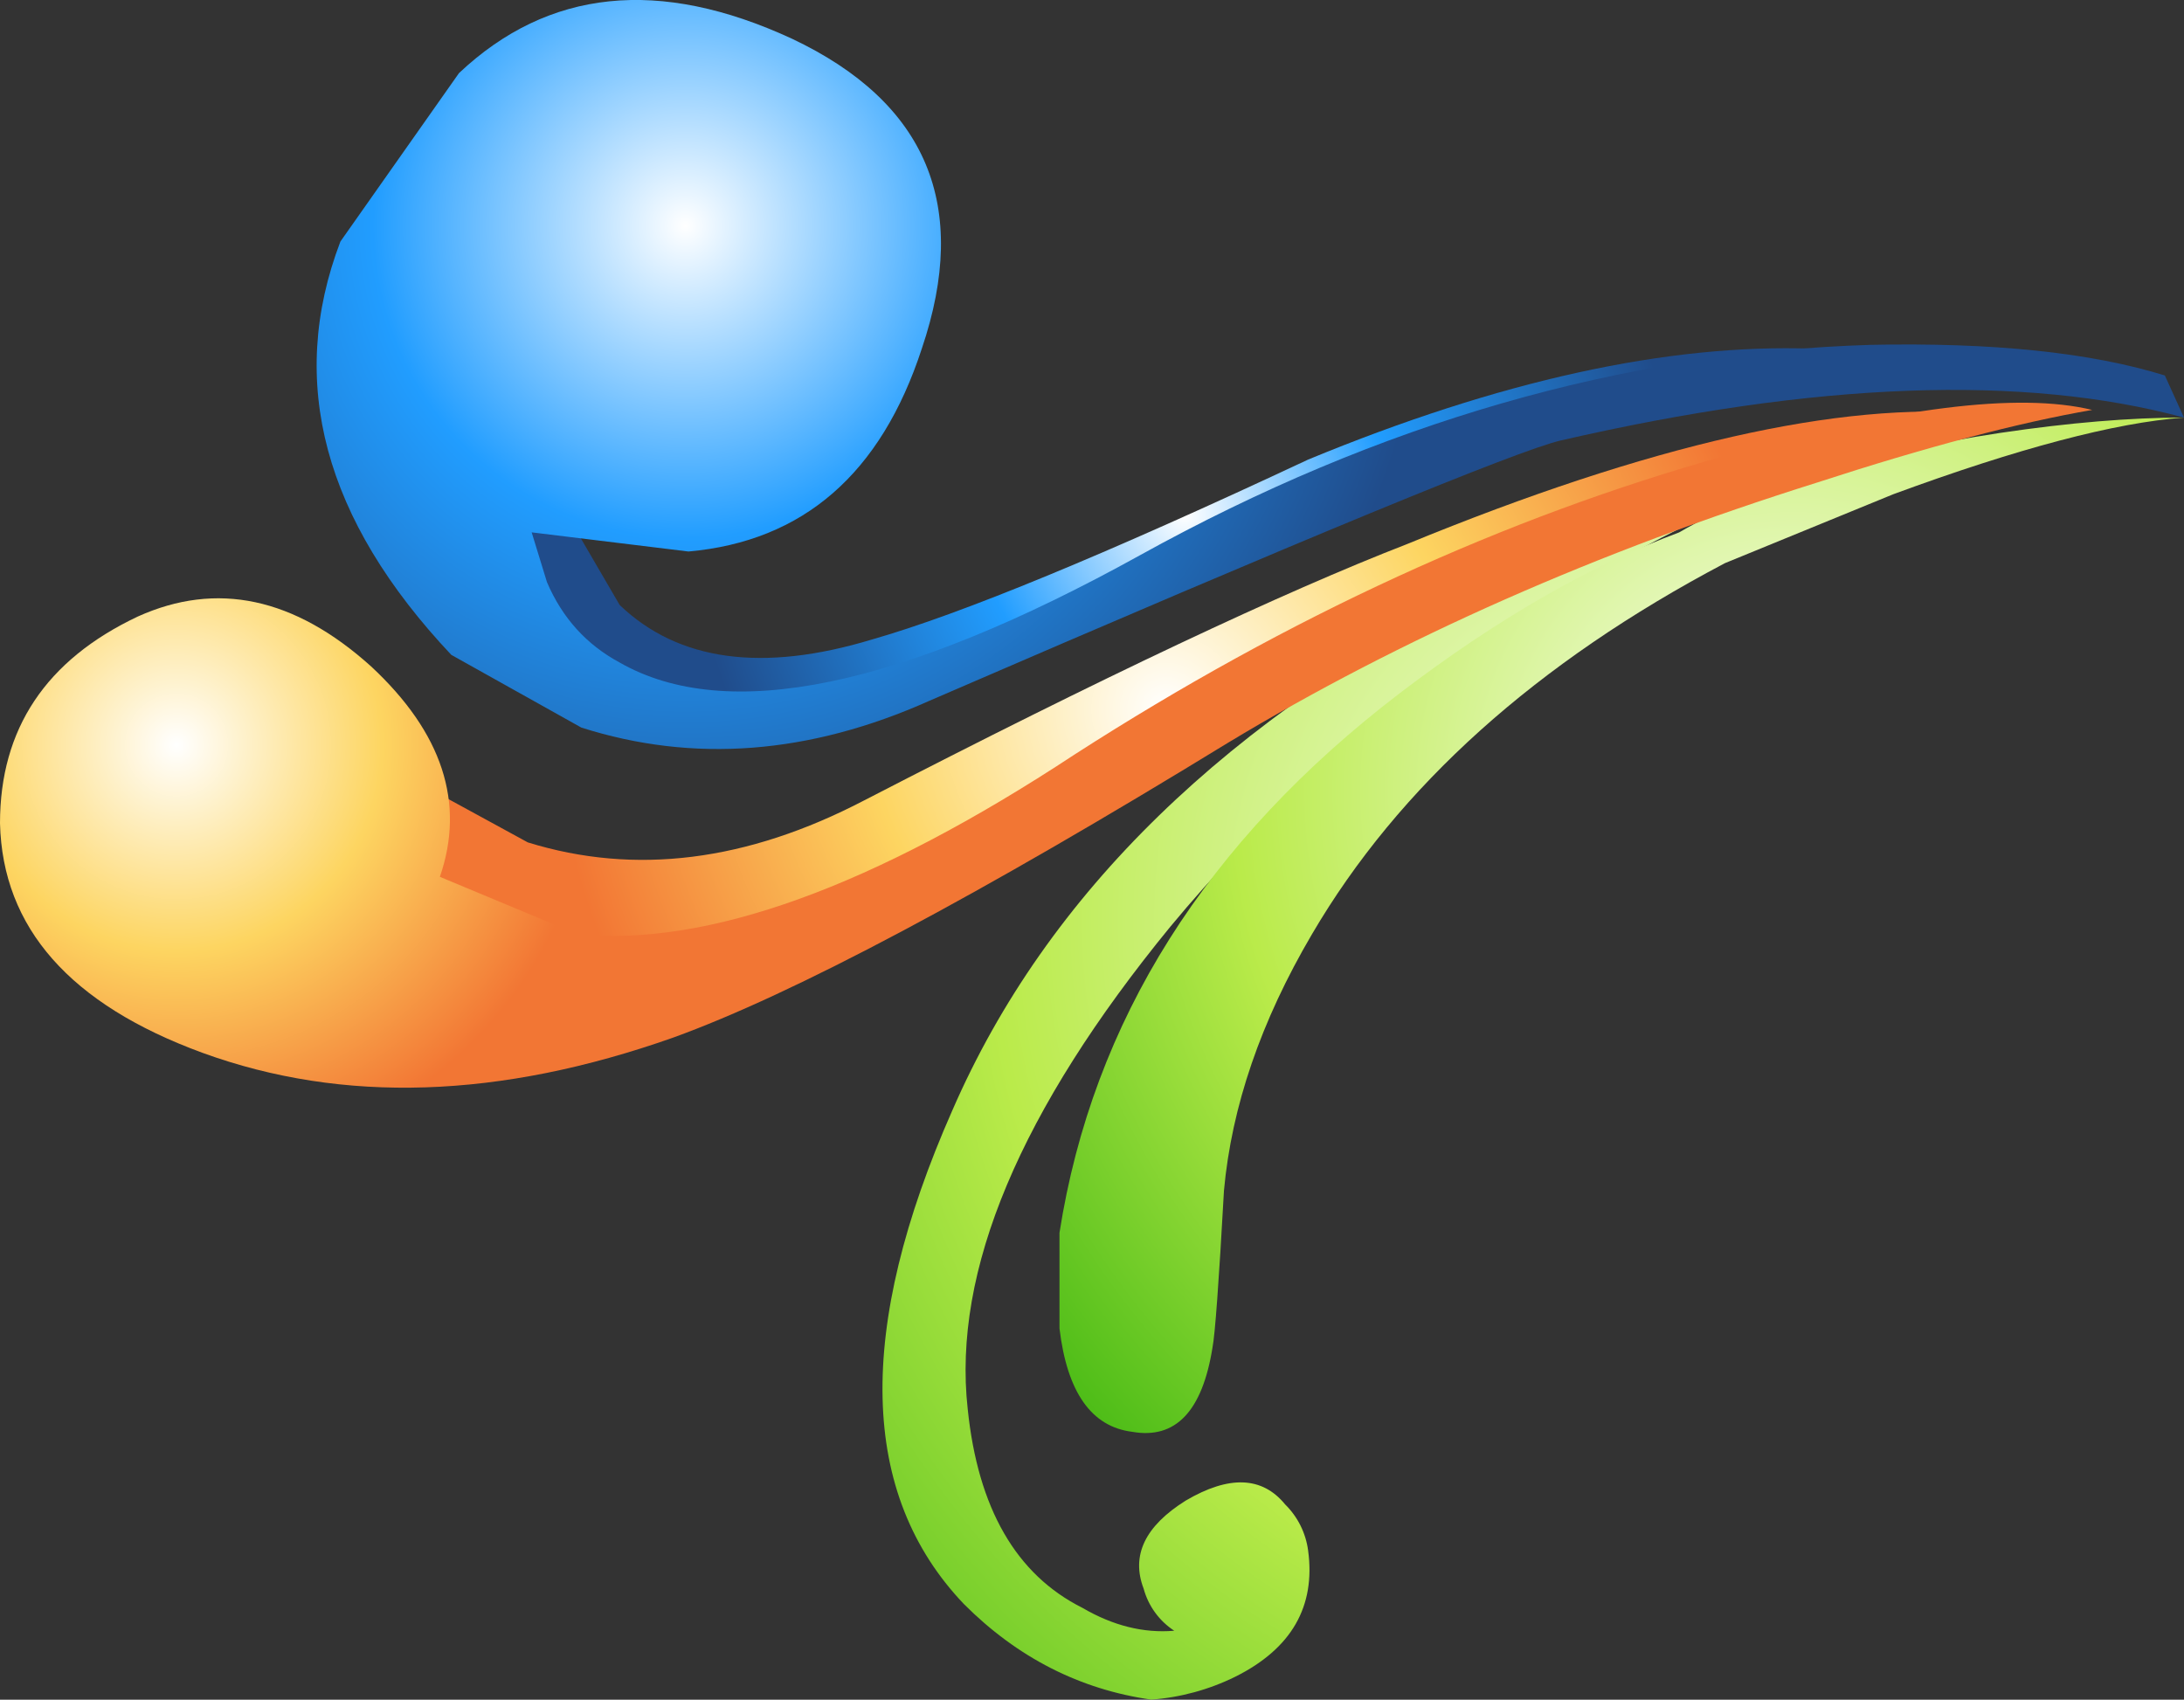
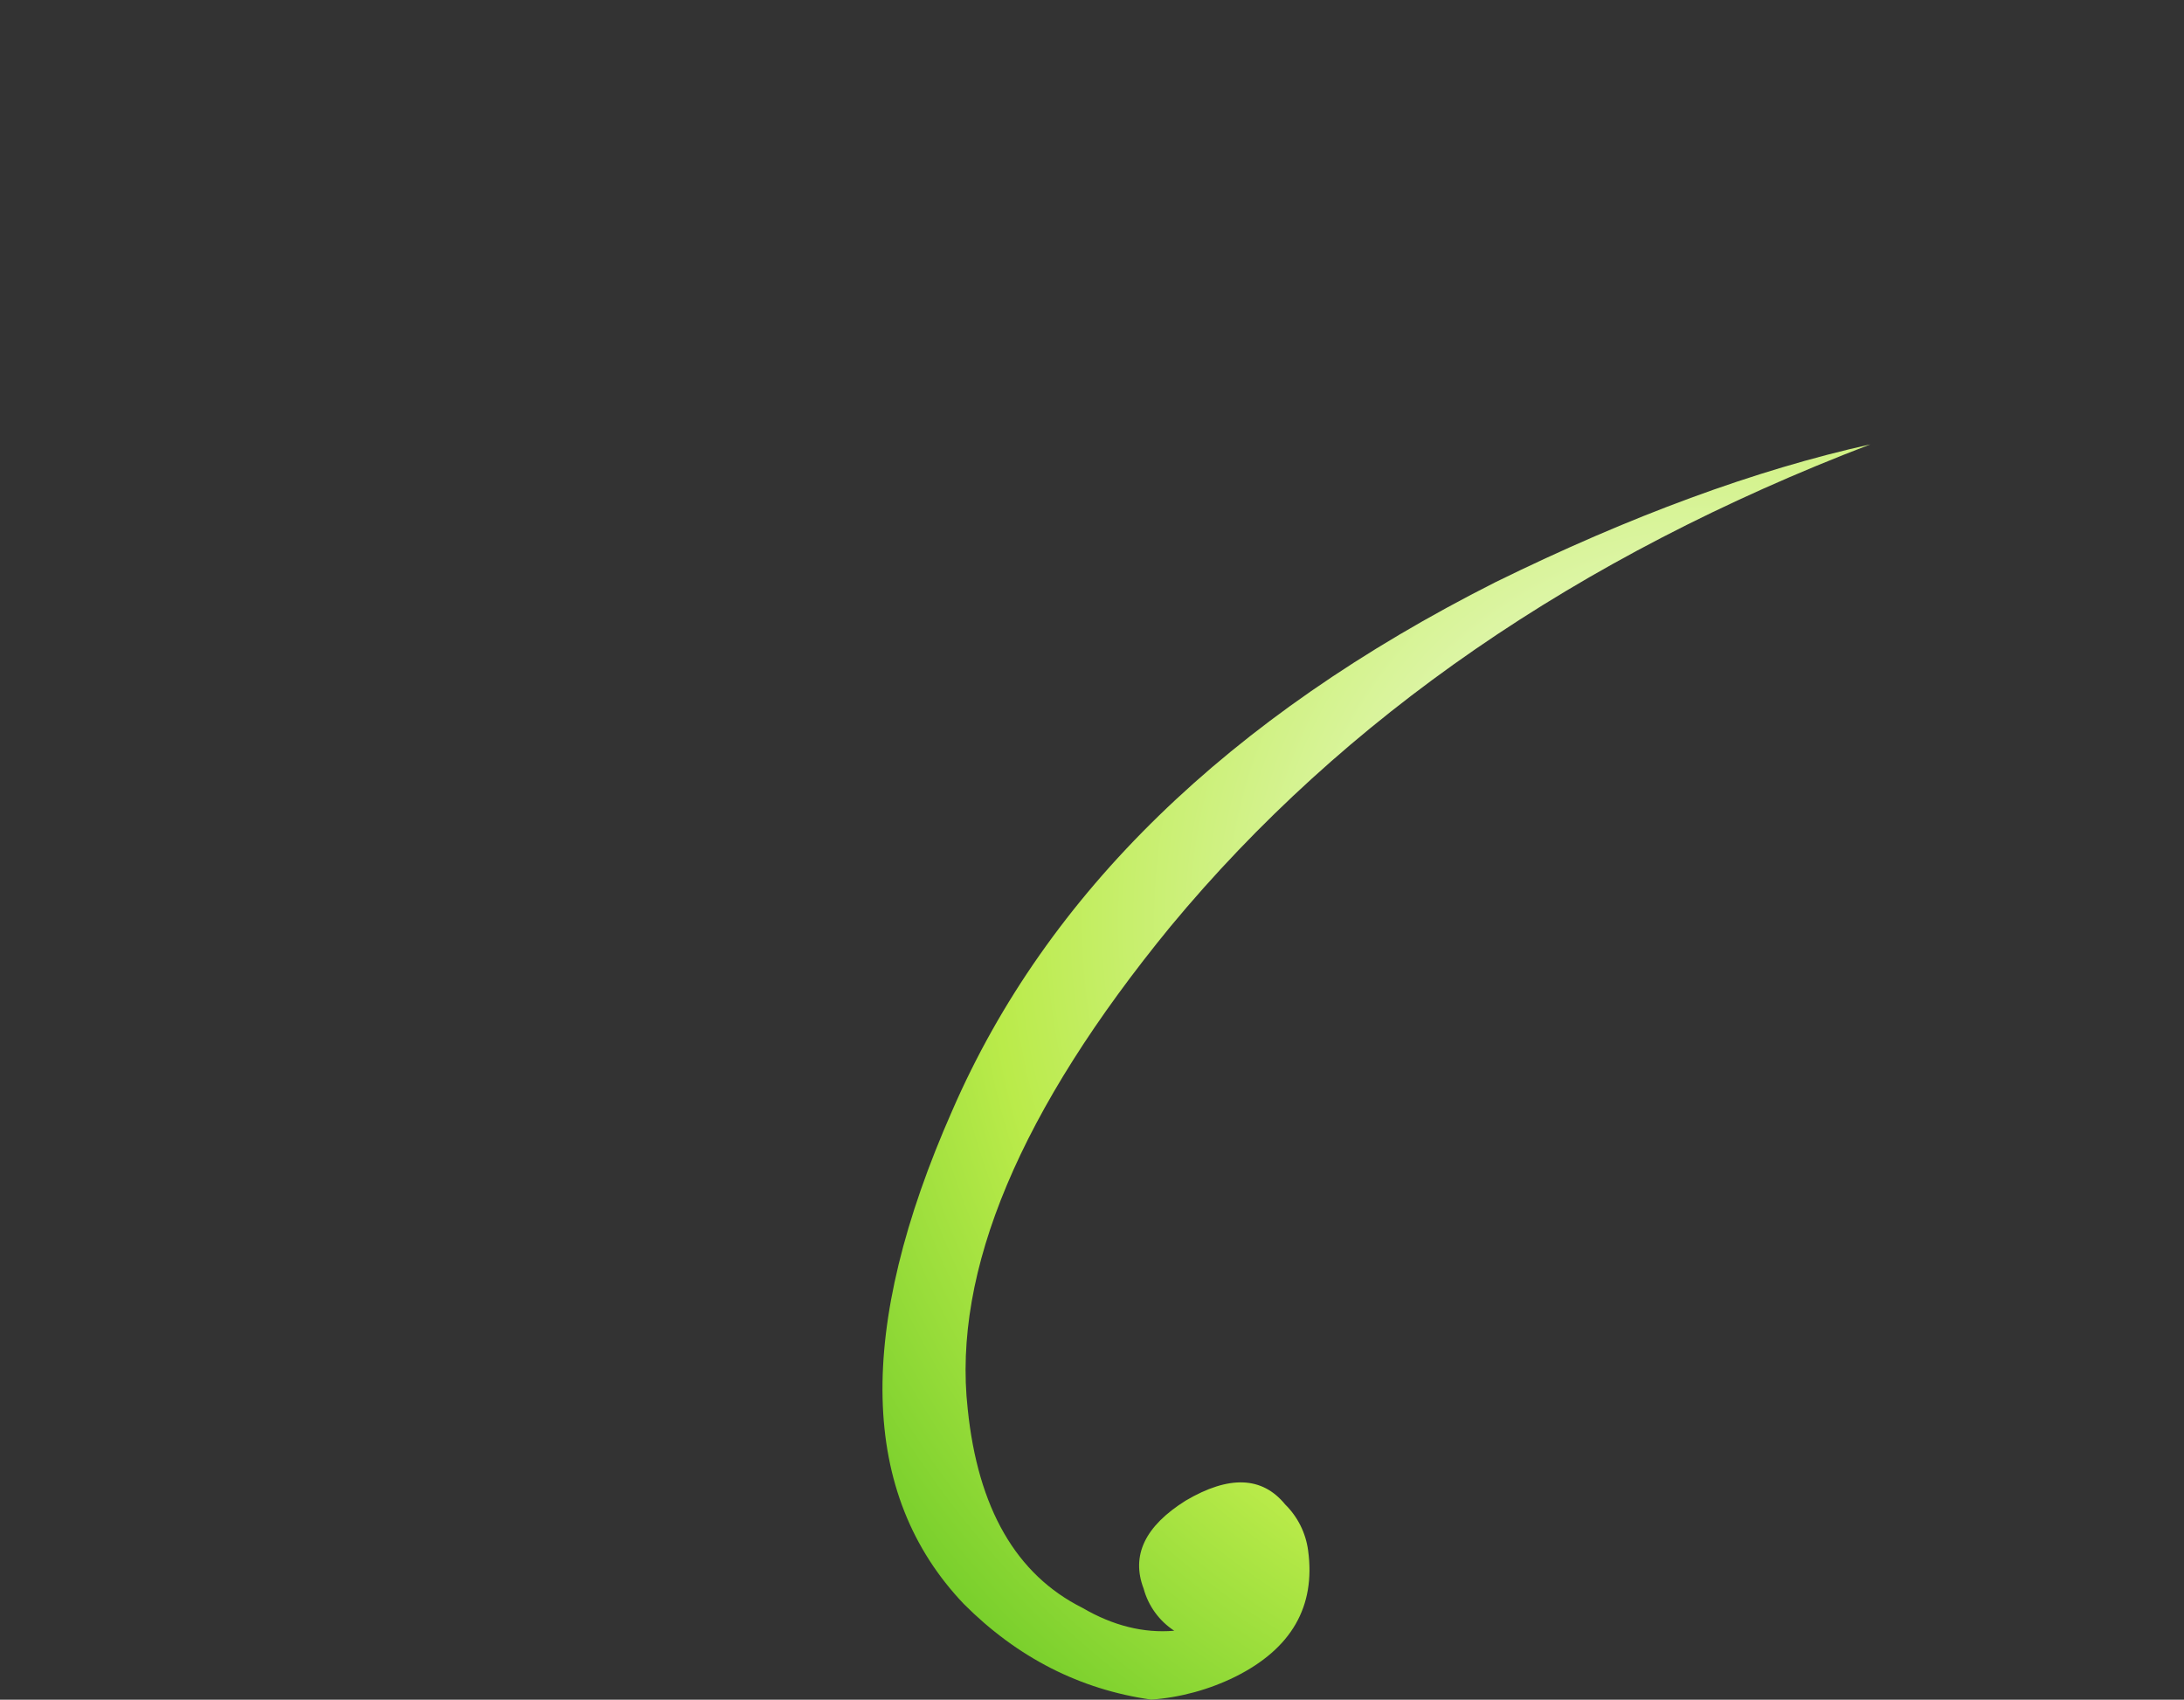
<svg xmlns="http://www.w3.org/2000/svg" version="1.0" id="Layer_1" x="0px" y="0px" viewBox="0 0 965.01 751.03" enable-background="new 0 0 965.01 751.03" xml:space="preserve">
  <rect x="0" y="0" width="965.01" height="751.03" fill="#333333" stroke="none" />
  <title>curvydesigns_0004</title>
  <radialGradient id="SVGID_1_" cx="598.659" cy="363.314" r="18.84" gradientTransform="matrix(33.38 -5.29 -5.29 -33.41 -17304.6 15711.819)" gradientUnits="userSpaceOnUse">
    <stop offset="0" style="stop-color:#FFFFFF" />
    <stop offset="0.5" style="stop-color:#BAEB4A" />
    <stop offset="1" style="stop-color:#1BA700" />
  </radialGradient>
  <path fill="url(#SVGID_1_)" d="M478.28,710.45c-29.293-14.667-46.193-43.98-50.7-87.94c-6.76-60.88,23.097-131.907,89.57-213.08  c76.613-92.447,179.707-163.473,309.28-213.08c-50.7,11.273-105.907,31.567-165.62,60.88c-118.3,59.753-198.3,137.543-240,233.37  c-42.807,96.933-41.113,169.653,5.08,218.16c23.66,23.673,51.263,37.753,82.81,42.24c12.93-0.965,25.553-4.412,37.18-10.15  c24.787-12.4,35.49-31.003,32.11-55.81c-1.034-7.701-4.601-14.84-10.14-20.29c-10.14-12.4-24.787-12.963-43.94-1.69  c-18,11.273-24.197,24.24-18.59,38.9c2.076,7.647,6.887,14.266,13.52,18.6C505.32,721.713,491.8,718.343,478.28,710.45z" />
  <radialGradient id="SVGID_2_" cx="598.66" cy="363.316" r="14.59" gradientTransform="matrix(33.38 -5.3 -5.3 -33.4 -17265.619 15657.081)" gradientUnits="userSpaceOnUse">
    <stop offset="0" style="stop-color:#FFFFFF" />
    <stop offset="0.5" style="stop-color:#BAEB4A" />
    <stop offset="1" style="stop-color:#1BA700" />
  </radialGradient>
-   <path fill="url(#SVGID_2_)" d="M883.89,191.27c-59.713,9.02-107.047,23.687-142,44c-39.433,14.667-80.557,38.333-123.37,71  c-85.607,65.393-135.733,144.877-150.38,238.45V587c3.38,28.187,14.083,43.407,32.11,45.66c19.153,3.38,30.983-9.02,35.49-37.2  c1.127-5.64,2.817-28.753,5.07-69.34c3.38-37.207,16.337-74.973,38.87-113.3c38.307-65.387,99.147-120.053,182.52-164l74.36-30.44  c55.213-20.327,98.027-31.617,128.44-33.87C941.347,184.51,914.31,186.763,883.89,191.27z" />
  <radialGradient id="SVGID_3_" cx="598.64" cy="363.3" r="6.428" gradientTransform="matrix(33.39 -5.26 -5.26 -33.41 -17554.389 15513.92)" gradientUnits="userSpaceOnUse">
    <stop offset="0" style="stop-color:#FFFFFF" />
    <stop offset="0.42" style="stop-color:#219DFF" />
    <stop offset="1" style="stop-color:#204C8B" />
  </radialGradient>
-   <path fill="url(#SVGID_3_)" d="M706.44,182.82c41.707-9.02,78.893-15.22,111.56-18.6l-16.9-10.15  c-64.22-2.253-138.583,14.08-223.09,49c-89.007,41.713-153.227,68.207-192.66,79.48c-48.447,14.667-85.627,9.593-111.54-15.22  l-23.66-40.59l-35.49-13.53c9.013,67.647,46.757,101.47,113.23,101.47c56.333,1.127,117.173-19.167,182.52-60.88  C557.717,224.52,623.06,200.86,706.44,182.82z" />
  <radialGradient id="SVGID_4_" cx="598.66" cy="363.316" r="9.73" gradientTransform="matrix(33.38 -5.3 -5.3 -33.4 -17754.94 15407.351)" gradientUnits="userSpaceOnUse">
    <stop offset="0" style="stop-color:#FFFFFF" />
    <stop offset="0.42" style="stop-color:#219DFF" />
    <stop offset="1" style="stop-color:#204C8B" />
  </radialGradient>
-   <path fill="url(#SVGID_4_)" d="M965,184.51l-8.45-18.6c-32.667-10.147-76.043-14.657-130.13-13.53  c-109.287,3.38-216.887,34.38-322.8,93s-182.523,74.407-229.83,47.36c-14.667-7.893-25.37-19.73-32.11-35.51l-6.76-22l69.29,8.46  c50.7-4.507,85.063-34.383,103.09-89.63c21.407-63.133,2.253-108.8-57.46-137C291.28-9.98,242.267-4.897,202.8,32.31l-52.39,74.41  c-23.66,62-7.327,122.88,49,182.64l57.46,32.13c49.573,15.787,100.837,11.84,153.79-11.84  c166.753-72.153,259.707-110.487,278.86-115C802.2,168.723,894.027,165.343,965,184.51z" />
  <radialGradient id="SVGID_5_" cx="598.659" cy="363.314" r="7.99" gradientTransform="matrix(33.38 -5.29 -5.29 -33.41 -17546.08 15618.529)" gradientUnits="userSpaceOnUse">
    <stop offset="0" style="stop-color:#FFFFFF" />
    <stop offset="0.49" style="stop-color:#FDD561" />
    <stop offset="1" style="stop-color:#F27634" />
  </radialGradient>
-   <path fill="url(#SVGID_5_)" d="M740.24,223.41c51.827-18.04,96.893-31.57,135.2-40.59c-62-5.64-146.503,13.527-253.51,57.5  c-55.207,21.42-135.207,59.187-240,113.3c-51.827,27.06-101.4,33.26-148.72,18.6l-55.77-30.44l-18.59,13.53  c-11.267,11.273-11.83,25.94-1.69,44c14.667,24.8,51.283,34.383,109.85,28.75c67.6-5.64,139.147-33.26,214.64-82.86  C550.383,298.953,636.58,258.357,740.24,223.41z" />
  <radialGradient id="SVGID_6_" cx="598.66" cy="363.327" r="5.49" gradientTransform="matrix(33.38 -5.31 -5.31 -33.4 -17975.9 15643.001)" gradientUnits="userSpaceOnUse">
    <stop offset="0" style="stop-color:#FFFFFF" />
    <stop offset="0.49" style="stop-color:#FDD561" />
    <stop offset="1" style="stop-color:#F27634" />
  </radialGradient>
-   <path fill="url(#SVGID_6_)" d="M802.77,213.26c48.447-15.787,89.007-26.497,121.68-32.13c-32.667-7.893-86.747-1.13-162.24,20.29  c-96.9,27.053-192.67,71.023-287.31,131.91c-89.007,58.627-162.24,85.12-219.7,79.48l-60.84-25.37  c11.267-32.667,1.127-63.667-30.42-93c-33.8-30.44-68.163-37.773-103.09-22C20.283,291.613,0,322.057,0,363.77  c1.127,46.22,30.983,80.043,89.57,101.47c62,22.547,131.29,20.293,207.87-6.76c52.953-19.167,134.64-62.573,245.06-130.22  C619.12,282.033,705.877,243.7,802.77,213.26z" />
</svg>